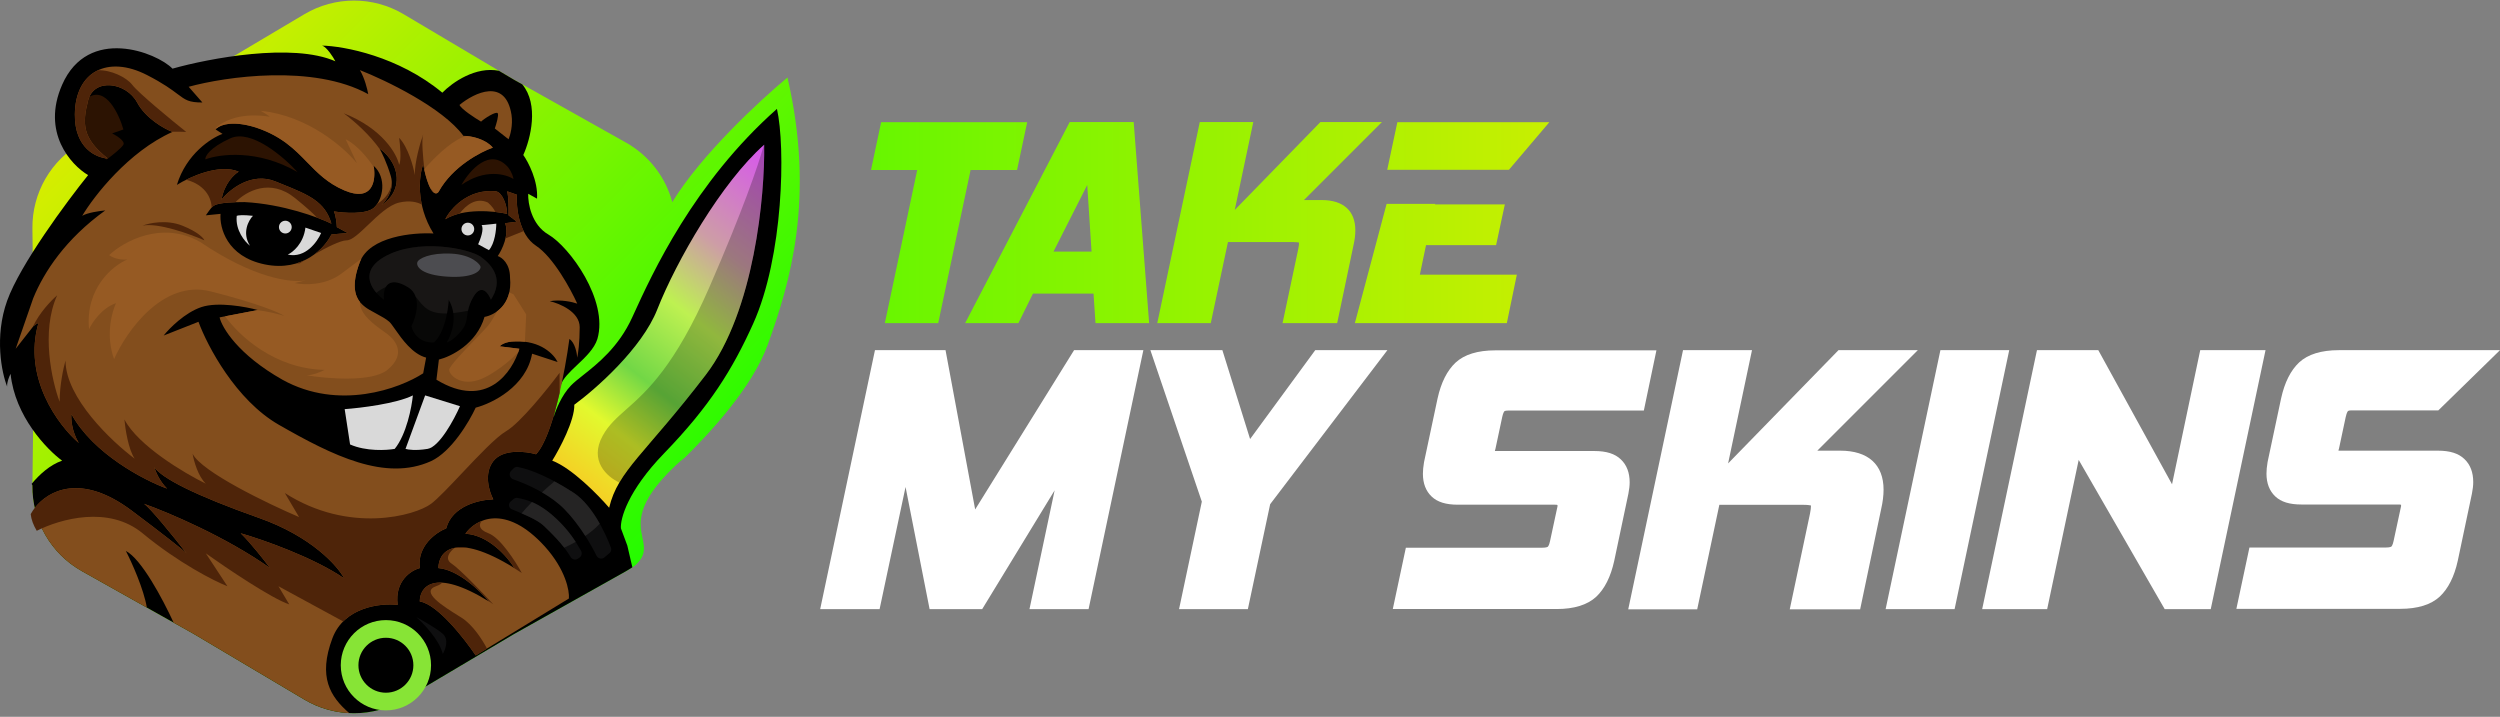
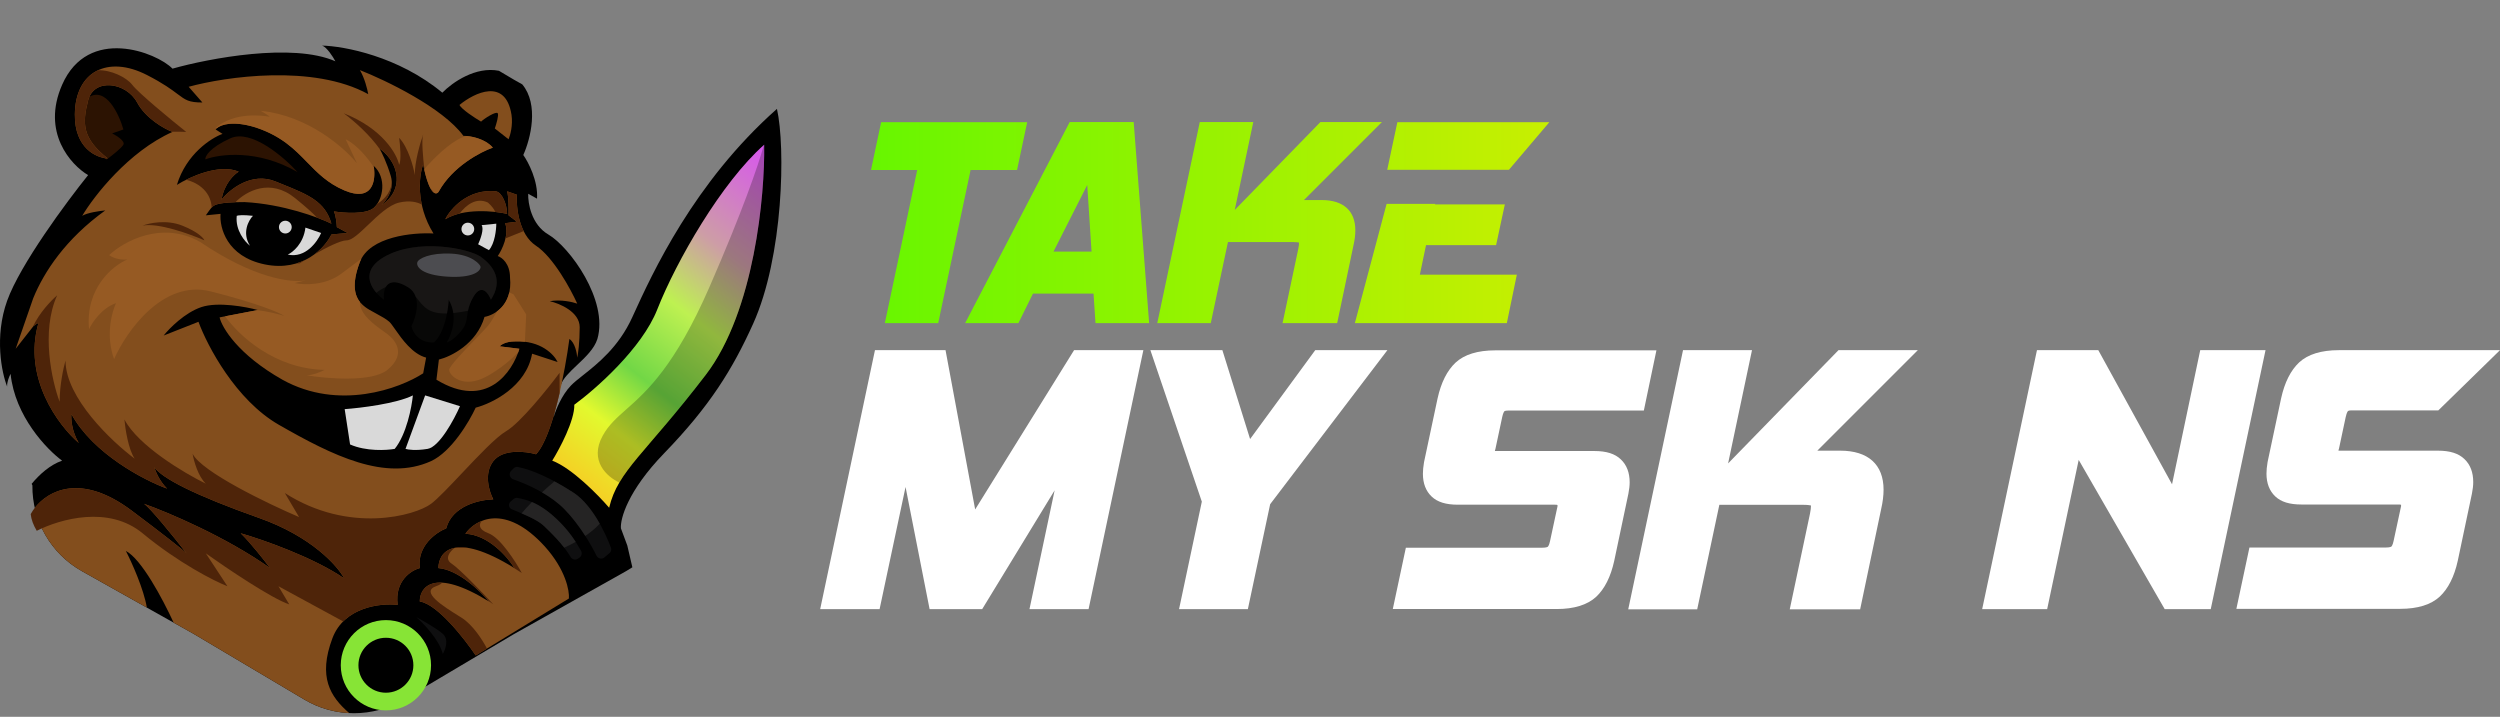
<svg xmlns="http://www.w3.org/2000/svg" fill="none" height="121" viewBox="0 0 422 121" width="422">
  <rect x="0" y="0" width="422" height="121" fill="#808080" stroke="none" />
  <path clip-rule="evenodd" d="M171.906 54.543L174.367 49.558H184.587L184.921 54.543H193.973L191.366 20.609H180.562L162.917 54.543H171.906ZM177.83 42.467L183.524 31.225L184.254 42.467H177.83ZM149.361 54.541H158.371L163.836 28.7H171.678L173.388 20.628H148.736L147.025 28.7H154.826L149.361 54.541ZM225.715 54.543H216.497L219.146 42.029C219.25 41.508 219.271 41.216 219.271 41.07V40.944L219.26 40.942C219.147 40.92 218.856 40.861 218.311 40.861H207.278L204.379 54.543H195.348L202.523 20.609H211.554L208.425 35.438L222.879 20.609H233.266L220.105 33.77H223.108C226.758 33.77 228.781 35.584 228.781 38.88C228.781 39.651 228.677 40.486 228.469 41.403L225.715 54.543ZM261.528 20.628H235.874L234.164 28.658H254.708L261.528 20.628ZM256.042 46.365L254.353 54.541H228.7L234.06 34.415H242.277L242.194 34.498H254.019L252.539 41.381H240.713L239.67 46.365H256.042Z" fill="url(#paint0_linear_29_7088)" fill-rule="evenodd" />
  <path d="M164.607 85.994L159.606 59.107H147.695L138.445 102.826H148.474L152.857 82.203L156.917 102.826H165.79L178.023 82.768L173.775 102.826H183.75L193 59.107H181.304L164.607 85.994Z" fill="white" />
  <path d="M211.015 74.11L206.337 59.107H194.184L202.868 84.677L199.023 102.826H210.639L214.403 85.107L234.192 59.107H222.012L211.015 74.11Z" fill="white" />
  <path d="M275.087 81.429C275.087 79.816 274.603 78.498 273.608 77.557C272.613 76.589 271.161 76.132 269.118 76.132H252.528C252.528 76.132 252.394 76.132 252.34 76.132C252.34 76.051 252.367 75.944 252.421 75.809L253.577 70.378C253.738 69.625 253.927 69.437 253.954 69.41C253.954 69.41 254.088 69.303 254.572 69.303H277.48L279.604 59.139H252.421C249.436 59.139 247.178 59.838 245.699 61.209C244.274 62.554 243.252 64.57 242.661 67.259L240.375 78.014C240.241 78.794 240.187 79.439 240.187 79.977C240.187 81.617 240.698 82.907 241.666 83.822C242.661 84.763 244.086 85.193 246.102 85.193H262.45C262.692 85.193 262.826 85.193 262.907 85.247C262.907 85.462 262.907 85.569 262.88 85.596L261.643 91.35C261.482 92.13 261.267 92.291 261.267 92.291C261.24 92.318 261.025 92.453 260.353 92.453H237.31L235.105 102.804H262.773C265.703 102.804 267.962 102.105 269.441 100.734C270.866 99.389 271.887 97.373 272.479 94.684L274.872 83.338C275.006 82.666 275.087 81.993 275.087 81.402V81.429Z" fill="white" />
  <path d="M310.633 76.073H306.761L323.727 59.107H310.337L291.704 78.224L295.737 59.107H284.095L274.846 102.853H286.488L290.225 85.215H304.449C305.175 85.215 305.551 85.295 305.685 85.322C305.685 85.349 305.685 85.403 305.685 85.483C305.685 85.672 305.659 86.075 305.524 86.72L302.11 102.853H313.994L317.543 85.914C317.812 84.731 317.946 83.655 317.946 82.66C317.946 78.412 315.338 76.073 310.633 76.073Z" fill="white" />
-   <path d="M327.542 59.107L318.293 102.826H329.935L339.158 59.107H327.542Z" fill="white" />
  <path d="M371.399 59.107L366.64 81.746L354.191 59.107H343.839L334.59 102.826H345.56L350.884 77.632L365.403 102.826H373.173L382.422 59.107H371.399Z" fill="white" />
  <path d="M395.972 70.346C396.133 69.593 396.321 69.405 396.348 69.378C396.348 69.378 396.483 69.27 396.966 69.27H411.593L421.999 59.107H394.815C391.831 59.107 389.572 59.806 388.094 61.177C386.669 62.522 385.647 64.538 385.055 67.227L382.77 77.982C382.636 78.762 382.582 79.407 382.582 79.945C382.582 81.585 383.093 82.875 384.061 83.79C385.055 84.731 386.48 85.161 388.497 85.161H404.844C405.086 85.161 405.221 85.161 405.302 85.215C405.302 85.43 405.302 85.537 405.275 85.564L404.038 91.318C403.876 92.098 403.661 92.259 403.661 92.259C403.635 92.286 403.419 92.42 402.747 92.42H379.705L377.5 102.772H405.167C408.098 102.772 410.356 102.073 411.835 100.702C413.26 99.357 414.282 97.341 414.873 94.652L417.266 83.305C417.401 82.633 417.481 81.961 417.481 81.37C417.481 79.756 416.998 78.439 416.003 77.498C415.008 76.53 413.556 76.073 411.512 76.073H394.923C394.923 76.073 394.789 76.073 394.735 76.073C394.735 75.992 394.762 75.885 394.815 75.75L395.972 70.319V70.346Z" fill="white" />
-   <path clip-rule="evenodd" d="M51.392 2.393C56.549 -0.667 62.965 -0.667 68.121 2.393L86.768 13.461L105.677 24.076C109.579 26.267 112.356 29.918 113.484 34.121C118.293 26.197 128.279 16.923 132.926 13.081C137.647 33.537 133.34 47.782 129.614 58.134C126.973 65.468 119.744 73.148 115.574 77.264C115.1 77.614 114.574 78.061 113.992 78.613C107.258 85.01 107.931 88.289 108.451 90.819C108.789 92.464 109.062 93.792 107.189 95.456C106.706 95.801 106.202 96.122 105.677 96.417L86.768 107.032L68.121 118.1C62.965 121.16 56.549 121.16 51.392 118.1L32.745 107.032L13.836 96.417C8.608 93.481 5.4 87.925 5.472 81.93L5.733 60.246L5.472 38.563C5.4 32.568 8.608 27.011 13.836 24.076L32.745 13.461L51.392 2.393Z" fill="url(#paint1_linear_29_7088)" fill-rule="evenodd" />
  <path d="M106.742 95.76C106.396 95.99 106.04 96.209 105.674 96.414L86.765 107.03L68.118 118.098C62.961 121.158 56.546 121.158 51.389 118.098L32.742 107.03L13.833 96.414C8.605 93.479 5.397 87.923 5.469 81.927L5.339 81.679C6.638 80.108 8.425 78.473 10.483 77.76C7.888 75.856 2.516 70.257 1.787 63.102C1.566 63.516 1.141 64.526 1.207 65.255C0.296 62.964 -0.979 56.857 1.207 50.761C3.393 44.666 11.228 34.087 14.872 29.56C11.946 27.821 6.971 22.338 10.483 14.321C14.872 4.3 26.467 8.855 29.117 11.588C35.273 9.849 49.391 7.166 56.613 10.346C56.199 9.573 55.172 7.961 54.377 7.696C58.048 7.779 67.246 9.485 74.667 15.646C76.389 13.879 80.305 11.175 84.218 11.947L86.765 13.458L88.16 14.242C91.005 17.658 89.572 23.417 88.332 26.164C89.188 27.379 90.85 30.554 90.651 33.535L89.16 32.707C89.105 34.308 89.707 37.925 92.556 39.581C96.117 41.651 102.743 50.679 100.838 57.221C100.314 58.88 98.825 60.285 97.424 61.607C96.166 62.794 94.979 63.914 94.626 65.089C94.03 67.077 93.605 69.451 93.467 70.389C93.77 69.313 94.775 66.745 96.365 65.089C96.871 64.563 97.59 63.993 98.433 63.327C100.904 61.372 104.433 58.58 106.718 53.577C106.78 53.441 106.844 53.301 106.91 53.157C110.071 46.227 117.113 30.793 131.149 18.379C132.612 24.839 132.25 43.308 127.126 54.654C123.648 62.356 119.803 68.567 112.101 76.518C105.939 82.879 104.675 87.616 104.813 89.189L105.89 92.088C106.138 93.135 106.435 94.409 106.742 95.76Z" fill="black" />
  <path d="M20.83 24.422C20.499 25.018 18.815 26.326 18.015 26.906C15.944 26.326 11.141 18.956 14.867 16.471C17.849 14.483 20.085 19.232 20.83 21.854L18.926 22.517C19.699 22.903 21.162 23.825 20.83 24.422Z" fill="#2C1302" />
-   <path d="M85.76 28.231C82.712 24.786 79.245 28.784 77.892 31.213C81.868 28.43 85.401 29.391 86.671 30.219C86.644 29.915 86.423 29.093 85.76 28.231Z" fill="#2C1302" />
  <path d="M38.885 23.345C42.396 21.755 47.912 26.492 50.231 29.06C43.539 25.151 37.063 25.995 34.661 26.906C34.606 26.382 35.373 24.935 38.885 23.345Z" fill="#2C1302" />
  <path clip-rule="evenodd" d="M5.664 55.026L2.646 58.875L5.607 50.339C7.431 45.88 11.074 40.336 17.767 35.52C16.828 35.603 14.736 35.901 13.875 36.431C15.862 33.09 21.693 25.581 29.113 22.269C27.733 21.744 24.608 20.016 23.15 17.3C21.328 13.904 15.862 13.076 14.868 16.968C13.875 20.861 13.875 23.345 18.181 26.741C16.304 26.658 12.566 25.052 12.632 19.287C12.715 12.082 18.181 9.266 24.807 12.662C27.599 14.093 28.993 15.141 29.97 15.875C31.312 16.884 31.865 17.3 34.165 17.3L31.846 14.649C38.085 12.938 52.882 10.79 62.158 15.892C62.02 15.091 61.545 13.159 60.75 11.834C65.112 13.545 74.713 18.161 78.225 22.931C79.301 22.931 81.802 23.329 83.194 24.919C81.123 25.637 76.403 28.116 74.084 32.29C73.918 32.621 73.421 33.019 72.759 31.959C72.096 30.898 71.599 28.701 71.433 27.735C70.743 29.584 70.125 34.509 73.173 39.412C69.722 39.219 62.406 39.909 60.75 44.216C58.72 49.493 60.749 51.109 61.61 51.795L61.636 51.815L61.661 51.835C62.029 52.129 62.69 52.489 63.392 52.87C64.271 53.347 65.213 53.859 65.719 54.32C65.96 54.538 66.287 55.006 66.697 55.59C67.837 57.218 69.615 59.756 71.93 60.365L71.433 63.016C67.486 65.583 57.205 69.392 47.665 64.092C40.178 59.852 37.478 55.313 37.064 53.574L43.524 52.332C41.508 51.78 36.782 50.907 33.999 51.835C31.217 52.763 28.589 55.424 27.622 56.639L33.503 54.32C34.993 58.378 39.797 67.537 47.085 71.712C56.195 76.929 65.056 81.318 72.759 77.84C76.204 76.25 79.218 71.159 80.295 68.813C83.056 68.095 88.825 65.268 89.819 59.703L94.126 61.111C93.546 59.868 91.293 57.434 86.921 57.632C85.397 57.632 84.574 58.184 84.353 58.461L87.666 58.875C86.534 62.767 82.15 69.26 73.67 64.092L74.084 60.697C76.099 60.2 80.461 58.063 81.786 53.491C83.415 53.215 86.556 51.504 86.092 46.866C86.092 44.481 84.712 43.443 84.022 43.222C84.74 42.173 85.993 39.594 85.264 37.673L87.252 37.425L85.844 36.348C85.871 35.354 85.861 33.151 85.596 32.29L87.252 32.87C87.114 34.94 87.567 39.561 90.482 41.483C93.397 43.404 96.334 48.798 97.439 51.255C96.665 50.979 94.656 50.51 92.801 50.841C94.485 51.228 97.853 52.647 97.853 55.231C97.853 57.815 97.576 59.73 97.439 60.365C97.383 59.565 97.041 57.815 96.113 57.218C95.423 62.463 93.331 73.699 90.482 76.681C88.77 76.184 84.933 75.72 83.276 77.84C81.62 79.96 82.586 83.03 83.276 84.3C81.04 84.328 76.32 85.343 75.326 89.186C73.642 89.849 70.39 92.118 70.854 95.894C69.391 96.281 66.597 98.064 67.127 102.106C64.284 101.775 58.1 102.437 56.112 107.738C53.663 114.268 55.72 117.58 58.952 120.37C56.328 120.243 53.727 119.484 51.386 118.095L32.738 107.027L29.307 105.1C27.422 101.016 23.875 94.37 21.245 92.996C22.261 94.976 24.267 99.438 24.789 102.564L13.829 96.411C9.733 94.112 6.877 90.203 5.867 85.735C8.174 82.769 13.718 79.814 22.239 86.205C27.702 90.302 30.349 92.404 31.478 93.386C29.258 90.544 25.408 85.777 24.31 85.045C28.285 86.453 38.107 90.594 45.594 95.894C44.6 94.569 42.215 91.538 40.625 90.014C44.269 91.063 52.866 94.056 58.1 97.634C56.995 95.536 52.584 90.561 43.772 87.447C32.757 83.555 27.208 80.656 26.049 78.834C26.215 79.496 26.877 81.153 28.202 82.478C24.337 81.07 15.697 76.581 12.053 69.889C11.97 70.69 12.102 72.788 13.295 74.776C9.899 71.877 3.787 63.761 6.504 54.485C6.304 54.58 6.002 54.761 5.664 55.026ZM58.1 32.124C63.069 34.244 63.483 30.247 63.069 27.983C65.305 29.971 64.725 33.698 63.069 35.106C61.744 36.232 58.044 35.962 56.361 35.685C56.692 36.348 56.83 37.728 56.857 38.336L58.679 39.329L55.946 39.578C54.87 41.814 51.11 45.955 44.683 44.63C38.256 43.305 37.036 38.391 37.229 36.099L34.745 36.348C35.021 35.934 35.639 35.056 35.904 34.857C35.915 34.849 35.926 34.841 35.938 34.832C36.273 34.577 36.883 34.112 41.288 34.112C47.714 34.443 53.738 36.679 55.946 37.756C54.88 34.023 52.061 32.883 47.684 31.112L47.684 31.112L47.681 31.111C47.301 30.957 46.909 30.799 46.505 30.634C42.464 28.977 38.748 31.986 37.395 33.698C37.859 30.981 39.521 29.419 40.294 28.977C36.981 27.586 31.957 29.888 29.859 31.213C31.449 25.979 35.656 23.29 37.561 22.6L36.401 21.855C36.898 21.192 38.952 20.198 43.192 21.523C47.555 22.978 49.749 25.23 51.866 27.405C53.607 29.193 55.297 30.928 58.1 32.124ZM65.968 29.722C66.63 31.975 65.195 33.919 64.394 34.609C65.305 34.112 67.094 32.489 66.961 29.971C66.829 27.453 64.974 25.664 64.063 25.085C64.421 25.692 65.305 27.47 65.968 29.722Z" fill="#834E1D" fill-rule="evenodd" />
  <path d="M70.854 101.526C73.835 101.99 78.39 107.793 80.295 110.636L96.031 101.029C96.141 99.732 95.484 96.159 91.972 92.251C85.215 84.83 80.212 87.723 78.556 90.097C82.465 90.296 85.706 94.045 86.838 95.894C76.568 89.534 74.001 93.244 74.001 95.894C77.314 96.159 81.068 99.759 82.531 101.526C73.189 95.762 70.854 99.124 70.854 101.526Z" fill="#834E1D" />
  <path d="M86.341 19.37C85.347 13.076 80.074 15.643 77.562 17.714C77.893 18.443 80.129 19.895 81.206 20.53C81.703 20.033 83.773 18.708 84.022 19.122C84.221 19.453 83.773 20.971 83.525 21.689L85.844 23.511C86.12 22.876 86.606 21.159 86.341 19.37Z" fill="#834E1D" />
  <path d="M83.691 32.29C78.987 31.826 76.044 35.244 75.16 37.011C78.274 35.1 83.415 35.607 85.596 36.099C85.596 34.567 84.767 32.456 83.691 32.29Z" fill="#834E1D" />
  <path d="M78.796 22.962C78.552 23.009 78.306 23.081 78.059 23.181C75.804 24.095 73.002 26.948 71.601 28.581C71.84 29.664 72.25 31.146 72.759 31.959C73.421 33.02 73.918 32.622 74.084 32.291C76.403 28.117 81.123 25.638 83.194 24.92C82.011 23.568 80.026 23.078 78.796 22.962Z" fill="#965A23" />
  <path d="M60.995 43.679C59.918 44.471 58.736 45.348 57.603 46.204C54.886 48.258 51.226 48.109 49.735 47.778L51.575 47.334C51.79 47.297 51.977 47.251 52.137 47.198L51.575 47.334C49.072 47.766 42.842 46.983 33.751 40.821C27.258 37.177 20.831 40.793 18.43 43.057C18.789 43.361 19.904 43.935 21.494 43.803C19.065 44.824 14.372 48.606 15.034 55.563C15.559 54.431 17.204 51.968 19.589 51.173C18.871 52.664 17.8 56.639 19.258 60.615C21.328 55.949 27.49 47.132 35.573 49.186C43.656 51.24 47.223 52.802 47.996 53.327C47.007 53.021 45.157 52.552 43.42 52.353L37.999 53.395C40.366 56.689 46.359 62.251 54.787 62.437C54.235 62.74 52.849 63.348 51.723 63.348C55.201 63.927 62.804 64.557 65.388 62.437C68.618 59.786 66.796 57.468 65.388 56.391C65.201 56.248 64.971 56.084 64.715 55.902C63.181 54.809 60.701 53.042 60.757 50.979C59.948 49.965 59.27 48.063 60.75 44.217C60.821 44.031 60.903 43.852 60.995 43.679Z" fill="#965A23" />
  <path d="M88.602 57.69L88.825 53.078C88.135 51.974 86.738 49.749 86.672 49.683C86.623 49.634 86.269 49.491 85.964 49.375C85.619 50.876 84.802 51.894 83.921 52.547C83.36 53.539 82.811 54.447 82.448 54.9C82.124 55.306 81.304 56.153 80.348 57.143C78.377 59.182 75.823 61.823 75.823 62.437C75.823 63.348 78.142 65.749 82.2 63.513C84.474 62.26 86.313 60.663 87.475 59.467C87.547 59.265 87.61 59.067 87.666 58.876L84.353 58.461C84.574 58.185 85.397 57.633 86.921 57.633C87.521 57.606 88.081 57.628 88.602 57.69Z" fill="#965A23" />
  <path d="M36.595 21.652L36.401 21.607C39.608 18.782 44.504 19.547 45.379 19.684C45.453 19.695 45.498 19.702 45.511 19.702C45.644 19.702 44.573 19.04 44.021 18.709C51.971 19.504 58.155 24.948 60.253 27.57L58.348 23.512C60.306 24.463 62.127 26.741 63.111 28.241C63.446 30.534 62.886 34.167 58.1 32.125C55.297 30.929 53.607 29.194 51.866 27.406C49.749 25.231 47.555 22.979 43.192 21.524C39.371 20.33 37.326 21.019 36.595 21.652Z" fill="#965A23" />
  <path d="M29.046 22.241C29.697 22.215 30.845 22.245 31.433 22.268C28.838 20.197 23.383 15.708 22.323 14.317C21.354 13.045 18.703 11.774 16.538 11.862C14.176 12.978 12.676 15.538 12.633 19.286C12.567 25.05 16.305 26.657 18.182 26.74C13.876 23.344 13.876 20.86 14.87 16.967C15.863 13.075 21.329 13.903 23.151 17.299C24.585 19.971 27.634 21.687 29.046 22.241Z" fill="#4E2409" />
  <path d="M6.203 89.598C10.234 87.569 18.361 85.303 24.062 90.013C30.158 95.049 36.154 98.074 38.39 98.958L34.746 93.409C38.197 95.866 45.844 101.028 48.825 102.022L47.003 98.958L57.93 104.896C60.635 102.195 64.904 101.846 67.128 102.105C66.598 98.063 69.392 96.28 70.855 95.893C70.391 92.117 73.643 89.848 75.327 89.185C76.281 85.496 80.67 84.412 82.998 84.307L83.19 84.132C82.512 82.776 81.69 79.871 83.278 77.839C84.934 75.719 88.771 76.183 90.483 76.679C92.086 75.002 93.449 70.712 94.458 66.346V62.931C92.443 65.637 87.816 71.396 85.431 72.787C83.737 73.775 80.732 76.956 77.967 79.884L77.967 79.884L77.967 79.884C75.866 82.108 73.904 84.186 72.76 85.044C70.109 87.032 58.929 90.179 48.08 83.222L50.481 87.28C45.126 84.989 34.034 79.644 32.51 76.597C32.703 77.756 33.421 80.39 34.746 81.648C31.13 79.882 23.317 75.238 20.998 70.799C21.136 72.373 21.677 75.901 22.737 77.425C18.845 74.526 11.06 67.155 11.06 60.861C10.729 61.993 10.066 64.969 10.066 67.818C8.768 64.367 6.869 55.942 9.652 49.846C8.587 50.762 6.633 52.827 5.582 55.091C5.953 54.79 6.289 54.586 6.505 54.484C3.788 63.76 9.9 71.876 13.296 74.775C12.103 72.787 11.971 70.689 12.054 69.888C15.698 76.58 24.338 81.069 28.203 82.477C26.878 81.152 26.216 79.495 26.05 78.833C27.209 80.655 32.758 83.553 43.773 87.446C52.585 90.56 56.996 95.534 58.101 97.632C52.867 94.055 44.27 91.062 40.626 90.013C42.216 91.537 44.601 94.568 45.595 95.893C38.108 90.593 28.286 86.452 24.311 85.044C25.409 85.776 29.259 90.543 31.479 93.384C30.35 92.403 27.703 90.301 22.24 86.204C12.7 79.048 6.891 83.609 5.18 86.783C5.277 87.702 5.638 88.646 6.203 89.598Z" fill="#4E2409" />
  <path d="M78.557 90.096C79.114 89.298 80.048 88.442 81.3 87.938C80.881 88.441 80.673 89.362 82.449 90.013C84.437 90.742 87.032 94.789 88.081 96.722L85.825 95.283C86.154 95.475 86.492 95.679 86.839 95.893C85.707 94.044 82.466 90.295 78.557 90.096Z" fill="#4E2409" />
  <path d="M79.072 92.498C75.168 91.84 74.002 94.107 74.002 95.893C77.264 96.154 80.954 99.649 82.463 101.443L83.278 102.022C81.483 100.089 77.563 96.009 76.238 95.148C74.913 94.287 76.017 93.022 76.735 92.498H79.072Z" fill="#4E2409" />
  <path d="M70.855 101.525C70.855 100.044 71.742 98.199 74.612 98.351C74.517 98.535 74.209 98.738 73.588 98.958C70.903 99.905 74.844 102.359 77.514 104.021C77.644 104.102 77.771 104.181 77.894 104.258C79.783 105.438 81.417 107.976 82.2 109.472L80.296 110.635C78.391 107.792 73.836 101.989 70.855 101.525Z" fill="#4E2409" />
  <path d="M71.674 28.893C71.388 26.559 71.131 23.593 71.434 22.682C70.938 24.09 69.96 27.436 70.027 29.556C69.778 28.12 68.9 24.852 67.376 23.262C67.542 24.476 67.774 27.088 67.376 27.817C66.99 25.994 64.577 21.704 58.018 19.12C60.007 20.604 62.452 22.83 64.139 25.215C64.112 25.167 64.087 25.123 64.064 25.084C64.975 25.663 66.83 27.452 66.962 29.97C67.095 32.487 65.306 34.111 64.395 34.608C65.07 34.026 66.196 32.553 66.136 30.756C66.013 32.126 65.28 33.39 63.674 34.422C63.495 34.685 63.292 34.916 63.07 35.105C61.745 36.231 58.045 35.96 56.361 35.684C56.693 36.347 56.831 37.727 56.858 38.334L58.681 39.328L55.947 39.577C55.479 40.55 54.501 41.885 53.016 42.973C55.072 41.788 57.471 40.571 58.515 40.571C59.407 40.571 60.7 39.334 62.154 37.943C63.803 36.366 65.66 34.59 67.376 34.194C69.15 33.784 70.426 34.106 71.196 34.526C70.555 31.516 70.979 28.955 71.434 27.734C71.485 28.028 71.566 28.437 71.674 28.893Z" fill="#4E2409" />
  <path d="M73.192 32.479L72.625 31.723C72.669 31.806 72.714 31.884 72.76 31.957C72.913 32.204 73.058 32.371 73.192 32.479Z" fill="#4E2409" />
  <path d="M82.367 34.194C83.079 34.831 83.436 35.374 83.597 35.776C84.387 35.862 85.076 35.981 85.597 36.098C85.597 34.566 84.768 32.454 83.692 32.289C78.988 31.825 76.045 35.243 75.161 37.009C75.882 36.567 76.711 36.255 77.587 36.041C78.66 34.622 80.39 33.255 82.367 34.194Z" fill="#4E2409" />
  <path d="M85.329 40.243L88.392 39.005C87.34 36.885 87.159 34.282 87.253 32.868L85.597 32.289C85.862 33.15 85.873 35.353 85.845 36.347L87.253 37.423L85.265 37.672C85.567 38.468 85.529 39.377 85.329 40.243Z" fill="#4E2409" />
  <path d="M50.034 44.463C50.516 44.318 50.971 44.141 51.397 43.939C51.09 44.128 50.809 44.305 50.564 44.463H50.034Z" fill="#4E2409" />
  <path d="M39.732 34.133C36.727 34.23 36.229 34.609 35.939 34.831L35.938 34.831C35.927 34.84 35.916 34.848 35.905 34.856C35.858 34.891 35.801 34.948 35.736 35.019C35.564 31.995 32.922 30.682 31.414 30.346C33.88 29.12 37.638 27.86 40.295 28.976C39.522 29.418 37.86 30.98 37.396 33.697C38.749 31.985 42.465 28.976 46.506 30.632C46.91 30.798 47.302 30.956 47.682 31.11L47.685 31.111L47.685 31.111C52.062 32.882 54.881 34.022 55.947 37.755C55.369 37.473 54.53 37.112 53.491 36.726C52.969 36.133 51.874 35.116 49.819 33.448C45.609 30.032 41.592 32.252 39.732 34.133Z" fill="#4E2409" />
  <path d="M30.771 38.086C28.12 37.026 25.194 37.644 24.062 38.086C26.712 37.556 32.123 39.522 34.497 40.571C34.359 40.184 33.421 39.146 30.771 38.086Z" fill="#4E2409" />
  <path d="M69.693 66.744C66.911 68.135 60.859 68.869 58.182 69.063L59.093 75.025C61.809 76.218 65.249 76.019 66.629 75.771C68.617 73.319 69.5 68.731 69.693 66.744Z" fill="#D9D9D9" />
  <path d="M71.764 66.744L68.451 75.771C68.865 75.909 70.19 76.102 72.178 75.771C74.166 75.44 76.65 70.829 77.644 68.566C76.385 68.168 73.199 67.185 71.764 66.744Z" fill="#D9D9D9" />
  <path d="M42.695 36.431C40.972 36.232 40.155 36.348 39.962 36.431C39.697 38.883 41.343 40.82 42.198 41.483C40.807 39.297 41.95 37.204 42.695 36.431Z" fill="#D9D9D9" />
  <path d="M51.557 38.419C51.225 41.135 49.431 42.587 48.575 42.974C51.557 43.636 53.572 40.82 54.207 39.33L51.557 38.419Z" fill="#D9D9D9" />
  <path d="M81.288 38.005C81.752 38.601 81.095 40.406 80.709 41.234L82.531 42.228C83.525 41.102 83.773 38.778 83.773 37.756L81.288 38.005Z" fill="#D9D9D9" />
  <path d="M64.808 43.389C60.369 45.973 62.959 49.269 64.808 50.594C64.56 47.861 66.051 46.702 68.949 48.524C71.268 49.981 70.247 53.493 69.446 55.066C70.109 57.518 72.262 57.91 73.256 57.799C75.045 56.209 75.658 52.333 75.74 50.594C77.397 53.31 76.21 56.529 75.409 57.799C75.74 57.744 76.701 57.269 77.894 55.812C79.384 53.99 78.308 52.747 79.964 50.014C81.289 47.828 82.449 49.49 82.863 50.594C85.016 47.281 83.277 44.88 81.206 43.389C79.136 41.898 70.357 40.159 64.808 43.389Z" fill="#080807" />
  <path d="M70.172 50.089C69.964 49.469 69.58 48.92 68.949 48.524C67.007 47.303 65.698 47.42 65.119 48.452C64.498 48.725 63.944 49.087 63.529 49.422C62.147 47.813 61.374 45.388 64.808 43.389C70.357 40.159 79.136 41.898 81.206 43.389C83.277 44.88 85.016 47.281 82.863 50.594C82.449 49.49 81.289 47.828 79.964 50.014C79.374 50.988 79.131 51.772 78.995 52.461C78.056 52.645 77.239 52.77 76.522 52.841C76.424 52.087 76.185 51.323 75.74 50.594C75.713 51.18 75.624 52.009 75.451 52.911C72.43 52.99 71.556 51.866 70.332 50.293C70.279 50.226 70.226 50.158 70.172 50.089Z" fill="#181615" />
  <path d="M76.152 42.809C72.591 42.644 70.603 43.638 70.438 44.3C70.252 45.046 71.195 46.434 75.573 46.702C79.631 46.95 81.121 45.874 81.121 45.046C81.121 44.704 79.714 42.975 76.152 42.809Z" fill="#4C4C50" />
  <circle cx="48.163" cy="38.336" fill="#D9D9D9" r="1.077" />
  <circle cx="78.971" cy="38.667" fill="#D9D9D9" r="1.077" />
  <path clip-rule="evenodd" d="M65.141 119.912C69.349 119.912 72.76 116.501 72.76 112.293C72.76 108.085 69.349 104.673 65.141 104.673C60.933 104.673 57.522 108.085 57.522 112.293C57.522 116.501 60.933 119.912 65.141 119.912ZM65.141 116.93C67.702 116.93 69.778 114.854 69.778 112.292C69.778 109.731 67.702 107.655 65.141 107.655C62.579 107.655 60.503 109.731 60.503 112.292C60.503 114.854 62.579 116.93 65.141 116.93Z" fill="#87E436" fill-rule="evenodd" />
  <path d="M86.688 84.239L86.203 84.655C85.755 85.038 85.848 85.737 86.391 85.965C88.089 86.676 90.612 87.645 91.806 88.772C94.309 91.136 95.489 92.644 96.326 94.031C96.578 94.448 97.125 94.585 97.53 94.315L97.814 94.126C98.199 93.869 98.304 93.344 98.067 92.947C97.323 91.696 96.278 89.795 93.96 87.613C90.982 84.811 88.972 84.386 87.425 84.06L87.408 84.056C87.153 84.002 86.886 84.069 86.688 84.239Z" fill="#0F0F10" />
  <path d="M95.285 85.957C92.838 83.456 89.072 81.751 86.64 80.914C86.036 80.706 85.831 79.923 86.283 79.471L86.701 79.053C86.891 78.864 87.159 78.776 87.421 78.829C89.839 79.316 92.864 80.637 96.775 83.141C99.863 85.117 102.183 89.885 103.133 92.468C103.249 92.786 103.149 93.14 102.89 93.358L102.022 94.093C101.596 94.453 100.94 94.301 100.693 93.801C99.706 91.802 97.774 88.502 95.285 85.957Z" fill="#0F0F10" />
  <path d="M74.746 110.388C74.149 108.003 71.516 105.253 70.273 104.177C71.323 104.729 73.686 106.065 74.746 106.993C75.806 107.92 75.187 109.643 74.746 110.388Z" fill="#0F0F10" />
  <path d="M93.597 81.257C92.922 81.818 92.205 82.442 91.485 83.106C92.857 83.896 94.201 84.849 95.285 85.957C96.644 87.345 97.835 88.958 98.799 90.462C99.77 89.799 100.611 89.095 101.236 88.389C100.081 86.348 98.556 84.281 96.776 83.141C95.644 82.417 94.587 81.792 93.597 81.257Z" fill="#252424" />
  <path d="M97.172 91.469C96.471 90.378 95.494 89.057 93.96 87.614C92.298 86.049 90.937 85.226 89.79 84.747C89.177 85.372 88.586 86.013 88.045 86.655C89.456 87.258 90.963 87.976 91.807 88.773C93.407 90.284 94.467 91.446 95.242 92.449C95.902 92.147 96.551 91.818 97.172 91.469Z" fill="#252424" />
  <path d="M93.217 77.758C96.529 79.017 101.002 83.583 102.824 85.709C104.314 79.414 108.869 76.681 119.139 63.265C127.355 52.532 129.132 32.898 128.994 24.423C121.789 30.8 114.17 44.051 110.94 52.25C108.356 58.809 100.532 65.694 96.944 68.317C97.01 70.967 94.487 75.715 93.217 77.758Z" fill="url(#paint2_linear_29_7088)" />
  <path d="M104.543 81.453C102.483 80.503 99.395 77.786 101.744 73.534C102.739 71.732 104.075 70.55 105.723 69.092C109.15 66.06 113.926 61.834 119.798 48.357C125.344 35.627 127.96 28.018 128.947 24.462C128.961 24.449 128.976 24.436 128.991 24.423C129.129 32.898 127.351 52.532 119.135 63.265C115.429 68.106 112.468 71.557 110.125 74.285C107.592 77.237 105.784 79.343 104.543 81.453Z" fill="#000101" fill-opacity="0.24" />
  <defs>
    <linearGradient gradientUnits="userSpaceOnUse" id="paint0_linear_29_7088" x1="147.025" x2="261.528" y1="37.576" y2="37.576">
      <stop stop-color="#67F600" />
      <stop offset="1" stop-color="#C8EF01" />
    </linearGradient>
    <linearGradient gradientUnits="userSpaceOnUse" id="paint1_linear_29_7088" x1="1.661" x2="111.209" y1="-3.441" y2="104.734">
      <stop stop-color="#FFEA00" />
      <stop offset="1" stop-color="#17FC00" />
    </linearGradient>
    <linearGradient gradientUnits="userSpaceOnUse" id="paint2_linear_29_7088" x1="135.951" x2="92.471" y1="24.506" y2="80.408">
      <stop stop-color="#D945FF" />
      <stop offset="0.317" stop-color="#CD9DA6" />
      <stop offset="0.49" stop-color="#BEF151" />
      <stop offset="0.677" stop-color="#72D746" />
      <stop offset="0.814" stop-color="#E2F92E" />
      <stop offset="1" stop-color="#F9C622" />
    </linearGradient>
  </defs>
</svg>